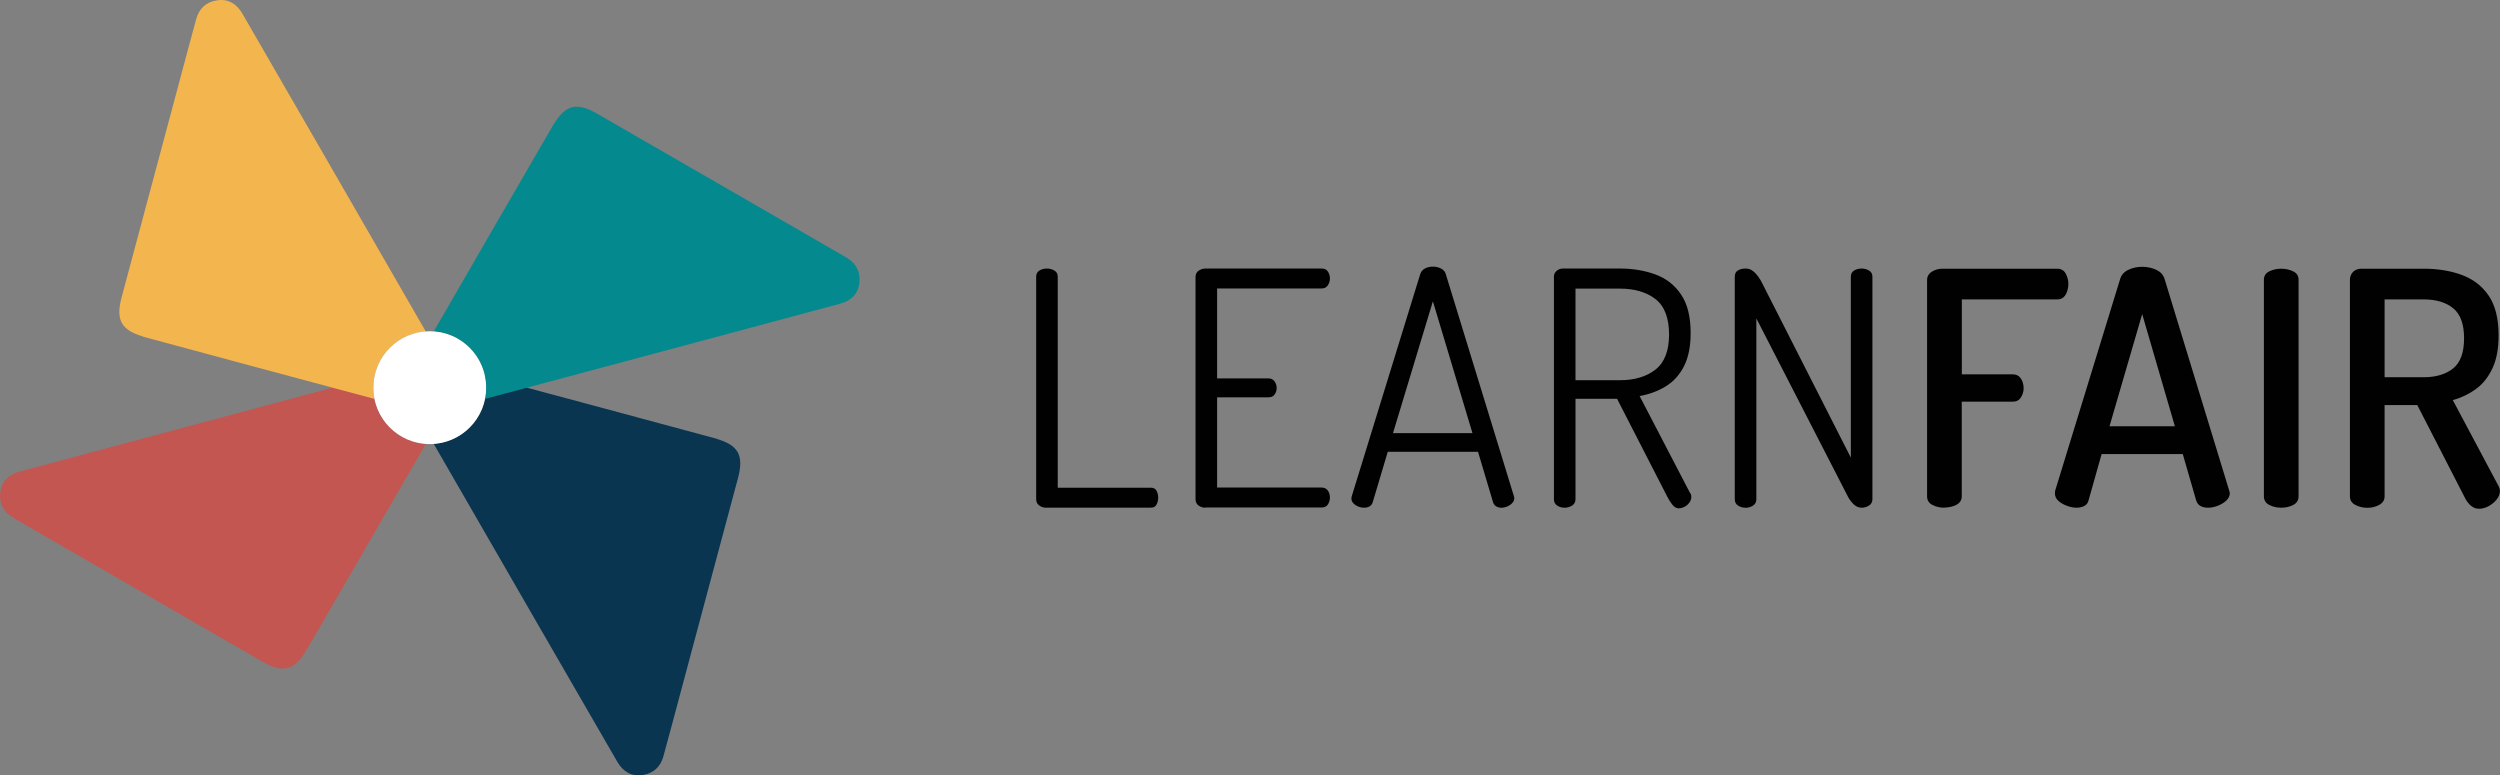
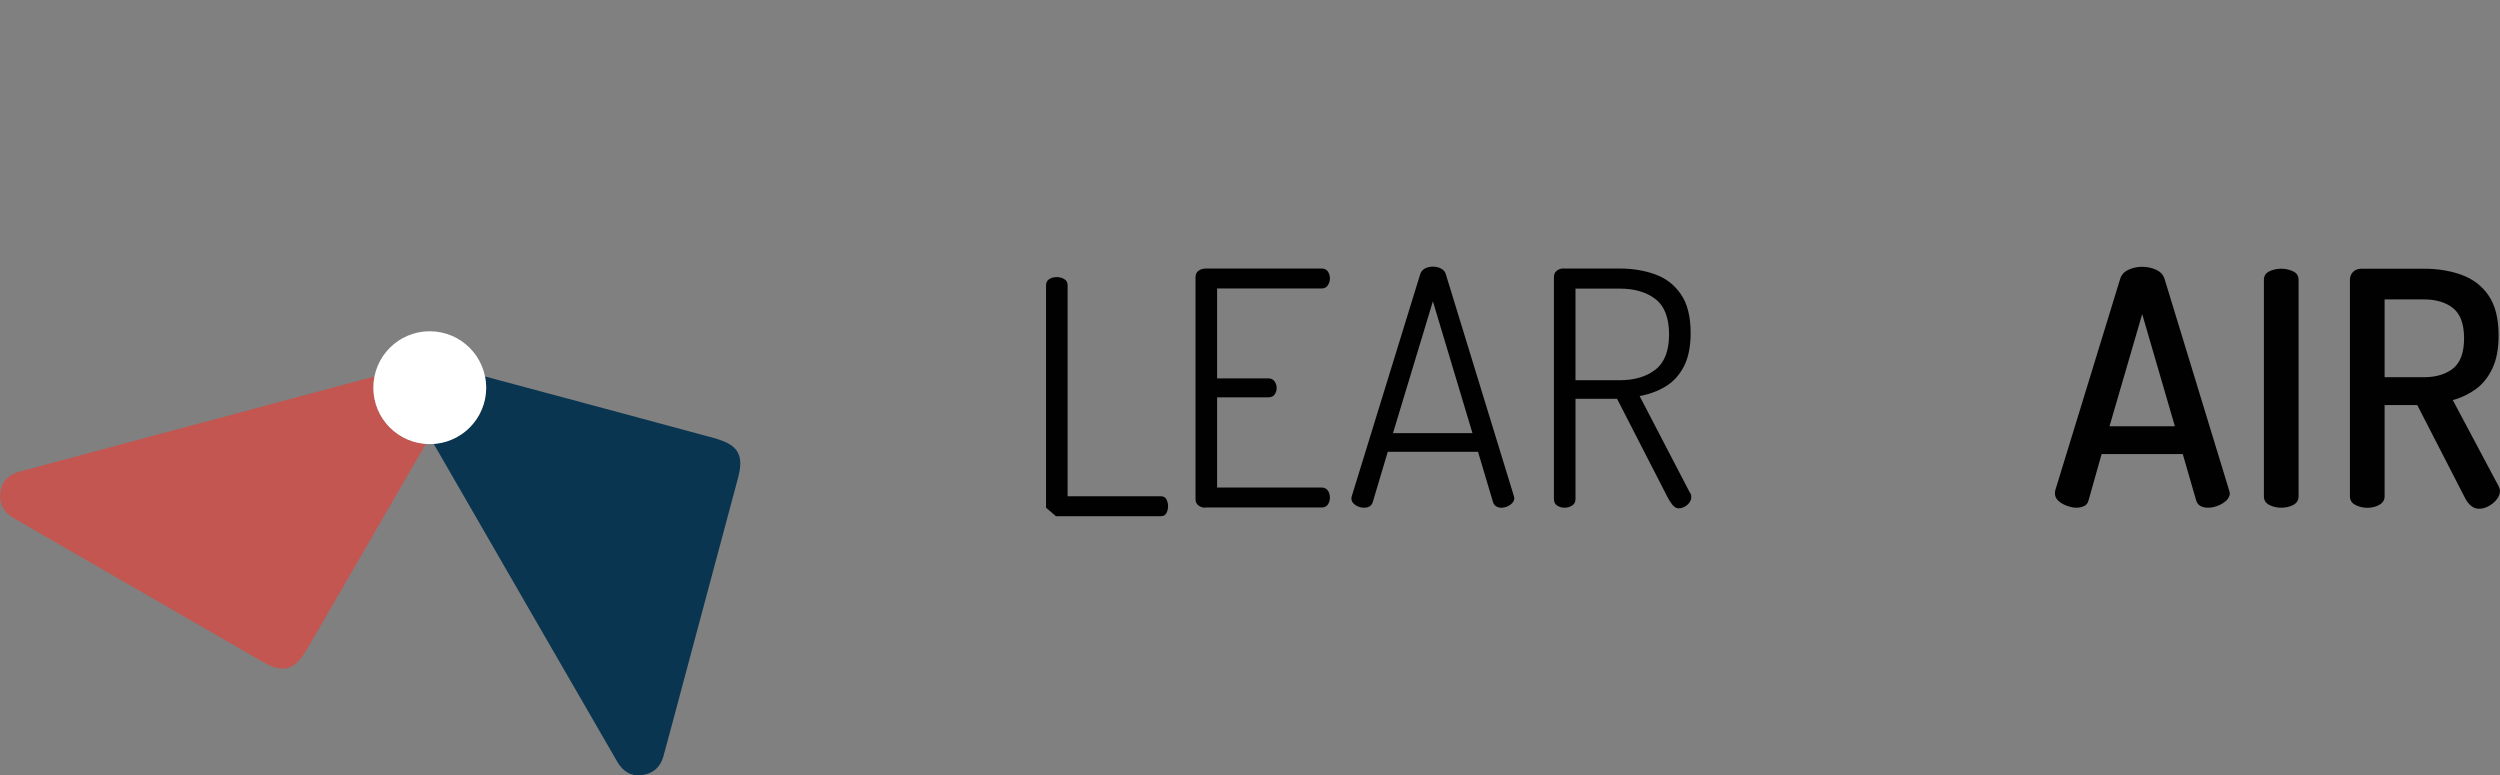
<svg xmlns="http://www.w3.org/2000/svg" id="Layer_2" data-name="Layer 2" viewBox="0 0 301.35 93.46">
  <rect x="0" y="0" width="301.35" height="93.46" fill="#808080" stroke="none" />
  <defs>
    <style>
      .cls-1 {
        fill: #093550;
      }

      .cls-1, .cls-2, .cls-3, .cls-4, .cls-5, .cls-6 {
        stroke-width: 0px;
      }

      .cls-2 {
        fill: #010101;
      }

      .cls-3 {
        fill: #04898e;
      }

      .cls-4 {
        fill: #c35650;
      }

      .cls-5 {
        fill: #f3b54e;
      }

      .cls-6 {
        fill: #fff;
      }
    </style>
  </defs>
  <g id="Layer_1-2" data-name="Layer 1">
    <g>
      <g>
        <path class="cls-4" d="M45.01,46.73c0-.46.05-.91.13-1.35-10.64,2.85-40.35,10.8-42.82,11.48-1.26.35-2.14,1.14-2.29,2.53-.15,1.3.38,2.29,1.47,2.97.9.55,20.99,12.11,30.1,17.38,2.45,1.42,3.83,1.11,5.24-1.23,0,0,0,.02,0,.03,3.27-5.64,10.37-17.89,14.49-25.04-3.54-.24-6.33-3.18-6.33-6.77Z" />
        <path class="cls-1" d="M86.4,52.92s.02-.01.03-.02c-6.3-1.71-19.99-5.39-27.96-7.52.09.44.14.89.14,1.35,0,3.6-2.79,6.53-6.33,6.77,5.52,9.57,20.85,36.15,22.15,38.36.67,1.13,1.66,1.77,3.03,1.56,1.3-.19,2.12-.96,2.49-2.19.3-1.01,6.26-23.41,9-33.57.74-2.73.08-3.99-2.55-4.75Z" />
-         <path class="cls-3" d="M102.11,31.1c-.9-.55-20.99-12.11-30.1-17.38-2.45-1.42-3.83-1.11-5.24,1.23,0,0,0-.02,0-.03-3.27,5.64-10.37,17.89-14.49,25.04,3.54.24,6.33,3.18,6.33,6.77,0,.46-.05.91-.13,1.35,10.64-2.85,40.35-10.8,42.82-11.48,1.26-.35,2.14-1.14,2.29-2.53.15-1.3-.38-2.29-1.47-2.97Z" />
-         <path class="cls-5" d="M45.14,48.09c-.09-.44-.14-.89-.14-1.35,0-3.6,2.79-6.53,6.33-6.77C45.82,30.39,30.48,3.81,29.19,1.6c-.67-1.13-1.66-1.77-3.03-1.56-1.3.19-2.12.96-2.49,2.19-.3,1.01-6.26,23.41-9,33.57-.74,2.73-.08,3.99,2.55,4.75,0,0-.02.01-.03.02,6.3,1.71,19.99,5.39,27.96,7.52Z" />
      </g>
      <circle class="cls-6" cx="51.8" cy="46.73" r="6.8" />
    </g>
    <g>
-       <path class="cls-2" d="M126.09,61.2c-.29,0-.56-.08-.81-.26-.25-.17-.38-.43-.38-.77v-26.81c0-.34.13-.59.39-.75s.56-.24.91-.24c.32,0,.61.08.89.24.28.16.41.41.41.75v25.43h11.24c.32,0,.54.12.67.37.13.25.2.52.2.81,0,.32-.07.6-.2.85s-.35.37-.67.37h-12.65Z" />
+       <path class="cls-2" d="M126.09,61.2v-26.81c0-.34.13-.59.39-.75s.56-.24.91-.24c.32,0,.61.08.89.24.28.16.41.41.41.75v25.43h11.24c.32,0,.54.12.67.37.13.25.2.52.2.81,0,.32-.07.6-.2.85s-.35.37-.67.37h-12.65Z" />
      <path class="cls-2" d="M145.29,61.2c-.29,0-.56-.08-.81-.26s-.37-.43-.37-.77v-26.77c0-.34.12-.6.37-.77.25-.17.52-.26.81-.26h14.03c.34,0,.59.12.75.37.16.25.24.52.24.81,0,.32-.09.6-.26.85s-.41.37-.73.37h-12.61v10.84h6.19c.31,0,.56.12.73.35.17.24.26.51.26.83,0,.26-.08.51-.24.75-.16.24-.41.35-.75.35h-6.19v10.88h12.61c.32,0,.56.12.73.35s.26.53.26.87c0,.29-.08.56-.24.81-.16.25-.41.37-.75.37h-14.03Z" />
      <path class="cls-2" d="M164.4,61.2c-.21,0-.43-.04-.67-.14-.24-.09-.43-.22-.59-.39-.16-.17-.24-.36-.24-.57,0-.1.01-.2.04-.28l8.24-26.73c.1-.34.3-.58.59-.73s.6-.22.95-.22c.37,0,.7.08,1,.24.3.16.49.39.57.71l8.2,26.73c.03.08.04.16.04.24,0,.21-.08.4-.24.57-.16.17-.35.31-.59.41-.24.11-.49.16-.75.16-.21,0-.41-.05-.59-.16-.18-.1-.32-.28-.39-.51l-1.81-6.07h-10.88l-1.81,6.07c-.08.24-.21.41-.39.51-.18.11-.41.16-.67.16ZM167.91,52.21h9.58l-4.77-15.89-4.81,15.89Z" />
      <path class="cls-2" d="M202.37,61.28c-.29,0-.55-.15-.79-.45-.24-.3-.43-.61-.59-.93l-6.07-11.83h-5.01v12.1c0,.34-.14.6-.41.77s-.57.26-.89.26c-.34,0-.64-.08-.91-.26s-.39-.43-.39-.77v-26.81c0-.26.09-.49.28-.67s.42-.29.71-.32h6.98c1.55,0,2.97.24,4.26.71,1.29.47,2.32,1.28,3.09,2.41s1.16,2.68,1.16,4.65c0,1.63-.27,2.97-.81,4.02-.54,1.05-1.28,1.86-2.21,2.42-.93.57-1.98.95-3.13,1.16l6.07,11.67c.08.08.12.16.14.26.01.09.02.18.02.26,0,.21-.07.42-.22.63-.14.21-.33.38-.57.51-.24.13-.47.2-.71.2ZM189.91,45.83h5.36c1.76,0,3.19-.43,4.28-1.28,1.09-.85,1.64-2.27,1.64-4.24s-.55-3.42-1.64-4.26c-1.09-.84-2.52-1.26-4.28-1.26h-5.36v11.04Z" />
-       <path class="cls-2" d="M210.41,61.2c-.34,0-.64-.08-.91-.26s-.39-.43-.39-.77v-26.81c0-.37.13-.62.39-.77s.57-.22.91-.22c.32,0,.59.08.83.26.24.17.46.39.67.67.21.28.39.59.55.93l10.64,20.93v-21.8c0-.34.13-.59.39-.75.26-.16.56-.24.91-.24.32,0,.61.08.89.24.28.16.41.41.41.75v26.81c0,.34-.14.6-.41.77-.28.17-.57.26-.89.26-.37,0-.7-.15-1-.45-.3-.3-.55-.65-.73-1.04l-10.96-21.33v21.8c0,.34-.14.6-.41.77s-.57.26-.89.26Z" />
-       <path class="cls-2" d="M234.38,61.2c-.53,0-1-.11-1.44-.33-.43-.22-.65-.57-.65-1.04v-26.06c0-.45.2-.79.59-1.03s.81-.35,1.26-.35h13.84c.47,0,.81.2,1.02.59.21.39.32.8.32,1.22,0,.5-.11.94-.33,1.32-.22.38-.56.57-1,.57h-11.51v9.03h6.11c.45,0,.78.17,1.01.51.22.34.33.74.33,1.18,0,.37-.11.73-.32,1.08-.21.36-.55.53-1.03.53h-6.11v11.39c0,.47-.22.82-.65,1.04-.43.22-.91.33-1.44.33Z" />
      <path class="cls-2" d="M250.3,61.2c-.37,0-.76-.08-1.18-.24-.42-.16-.76-.36-1.03-.61-.26-.25-.39-.54-.39-.89,0-.08.01-.2.04-.35l7.84-25.54c.16-.47.49-.83,1-1.06.51-.24,1.06-.35,1.64-.35s1.16.12,1.67.35.85.59,1.01,1.06l7.8,25.54c.05.16.08.28.08.35,0,.32-.14.6-.41.87-.28.26-.62.47-1.02.63-.41.16-.81.24-1.2.24-.34,0-.64-.07-.89-.2-.25-.13-.43-.35-.53-.67l-1.62-5.6h-9.78l-1.58,5.6c-.08.32-.26.54-.53.67-.28.13-.58.2-.93.2ZM254.28,51.38h7.88l-3.94-13.52-3.94,13.52Z" />
      <path class="cls-2" d="M274.98,61.2c-.53,0-1-.11-1.44-.33-.43-.22-.65-.57-.65-1.04v-26.1c0-.47.22-.81.65-1.02s.91-.32,1.44-.32,1,.11,1.44.32.65.55.65,1.02v26.1c0,.47-.22.82-.65,1.04-.43.22-.91.33-1.44.33Z" />
      <path class="cls-2" d="M298.79,61.32c-.34,0-.65-.12-.93-.35s-.51-.53-.69-.87l-5.79-11.27h-3.94v11c0,.45-.22.79-.65,1.03s-.91.35-1.44.35-1-.12-1.44-.35-.65-.58-.65-1.03v-26.1c0-.37.12-.68.37-.95.25-.26.6-.39,1.04-.39h7.49c1.66,0,3.17.24,4.53.73s2.46,1.31,3.27,2.48c.81,1.17,1.22,2.78,1.22,4.83,0,1.58-.24,2.89-.73,3.94-.49,1.05-1.14,1.89-1.97,2.5s-1.77,1.07-2.82,1.36l5.52,10.37c.05.08.09.18.12.3s.04.22.04.3c0,.34-.13.68-.39,1-.26.33-.58.6-.97.81-.38.21-.78.32-1.2.32ZM287.44,45.47h4.73c1.47,0,2.65-.36,3.53-1.06.88-.71,1.32-1.92,1.32-3.63s-.44-2.92-1.32-3.63c-.88-.71-2.06-1.06-3.53-1.06h-4.73v9.38Z" />
    </g>
  </g>
</svg>